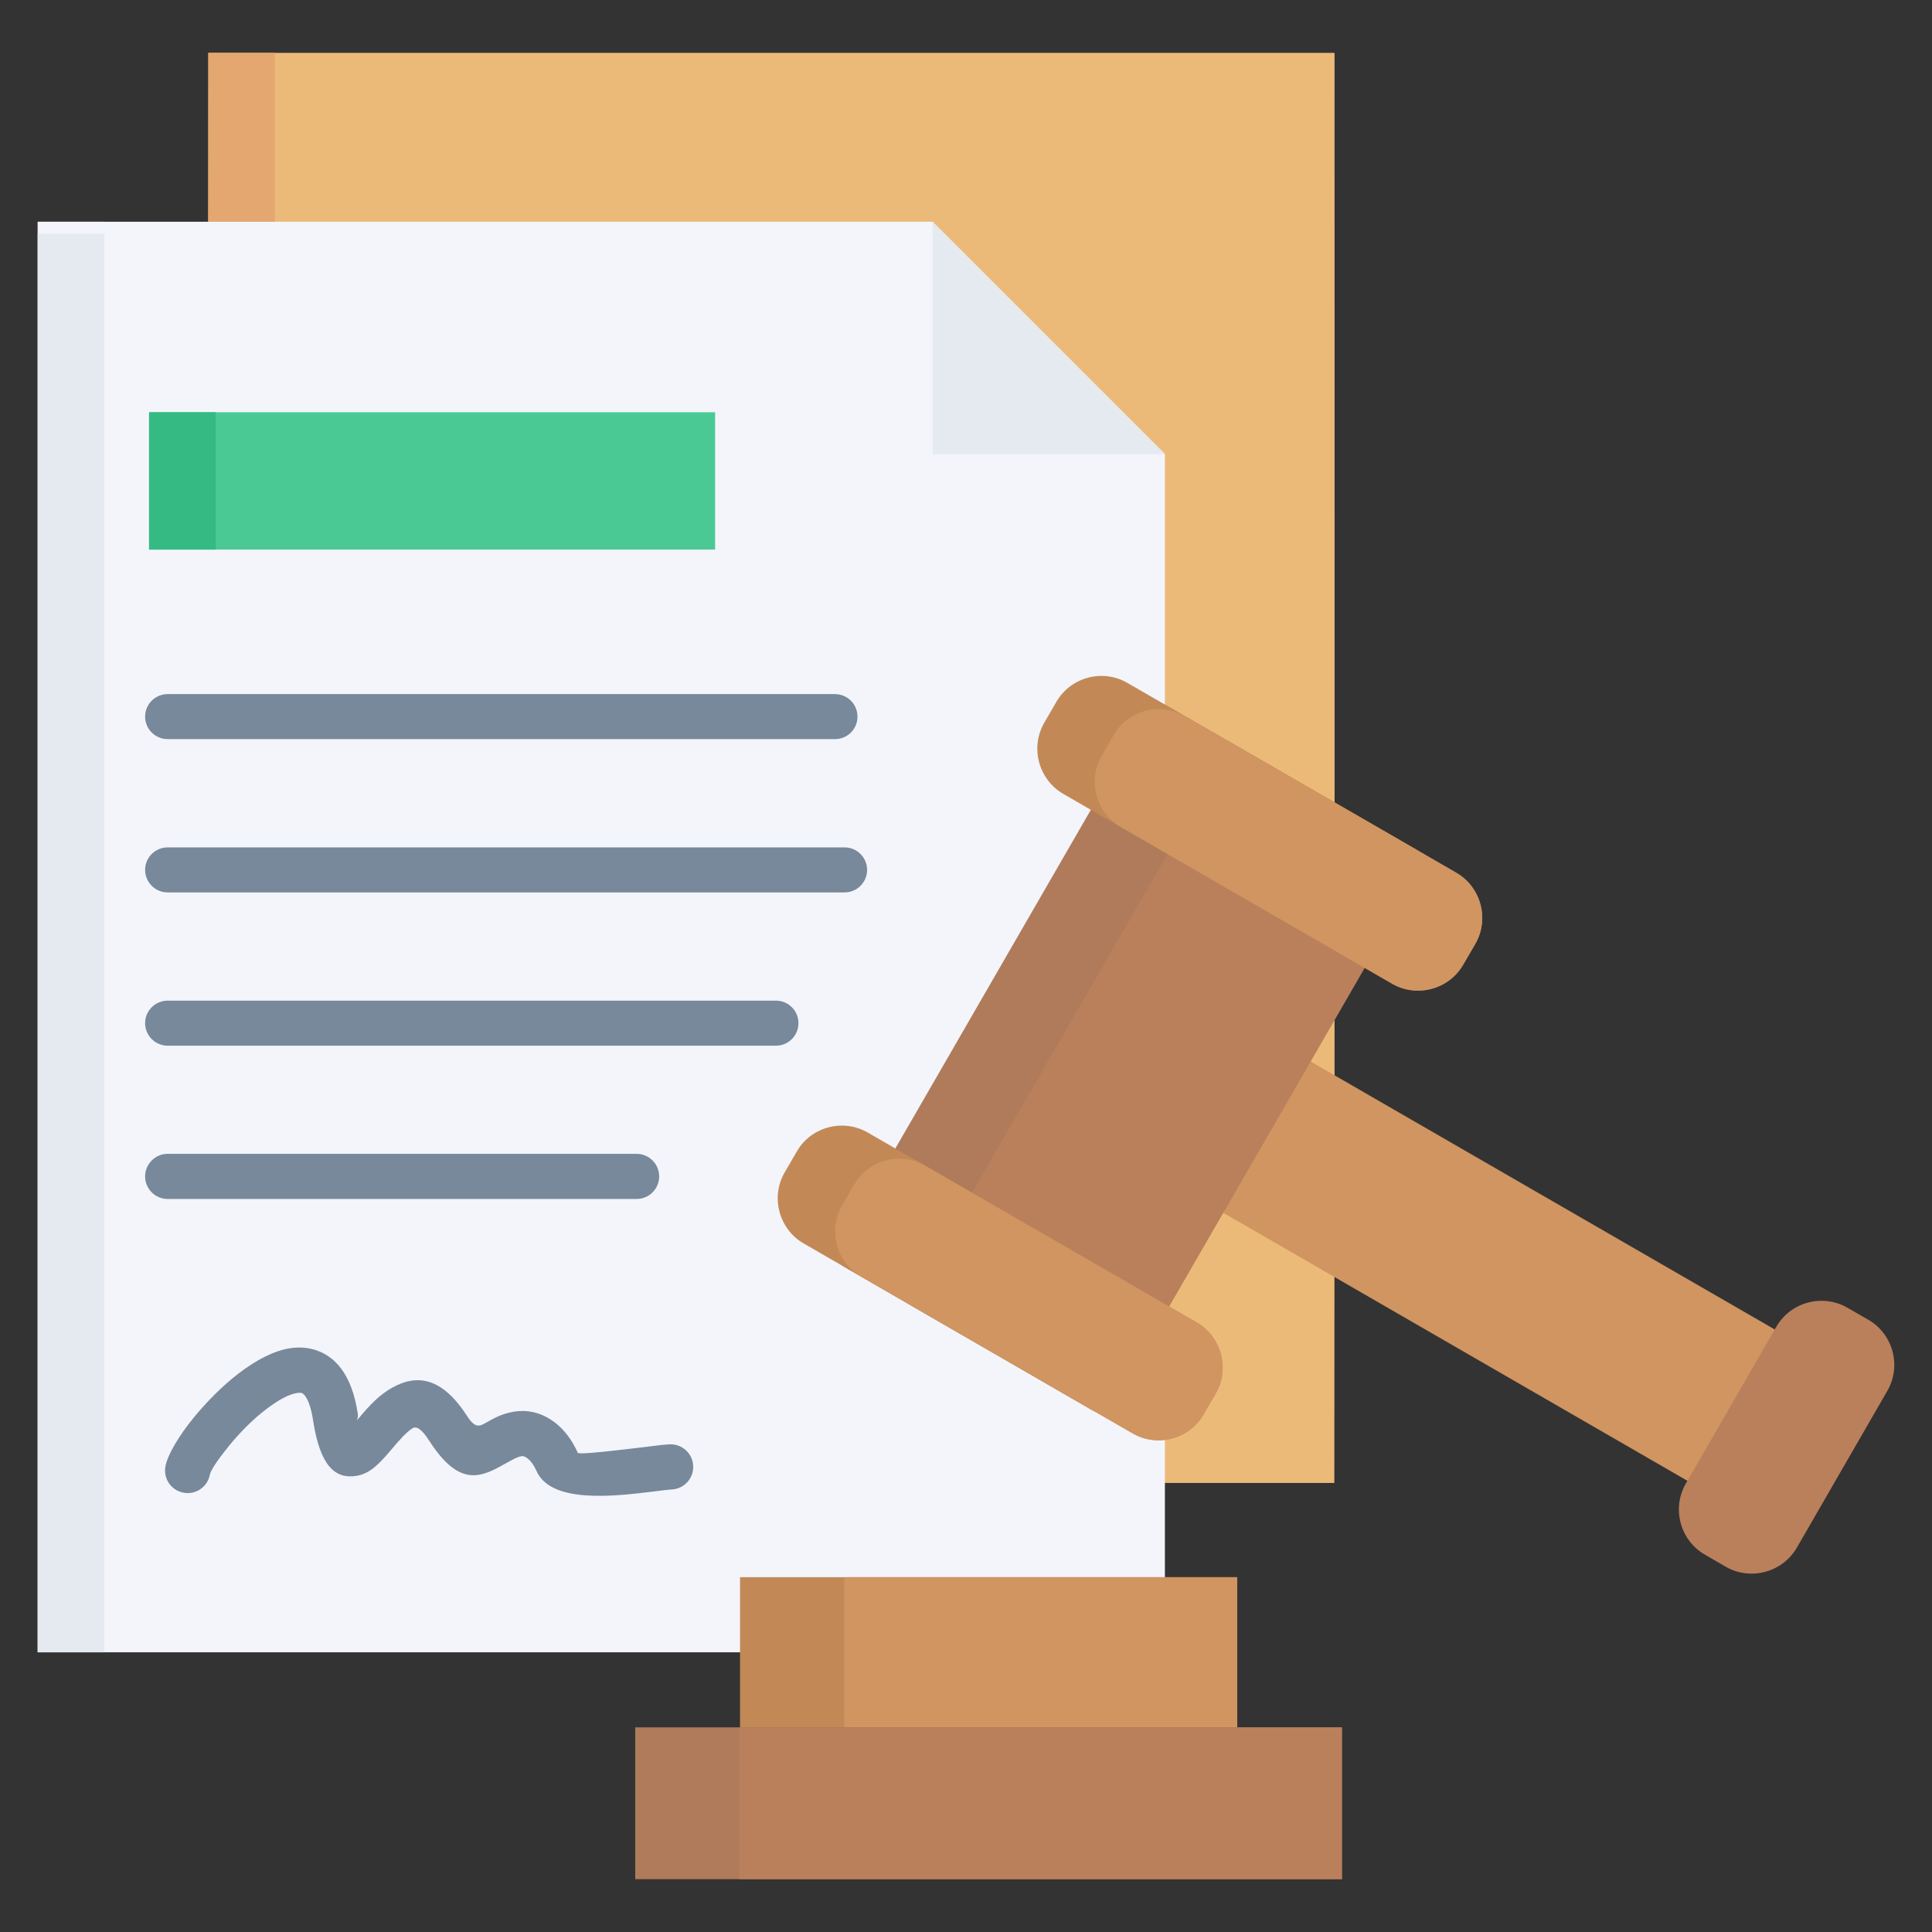
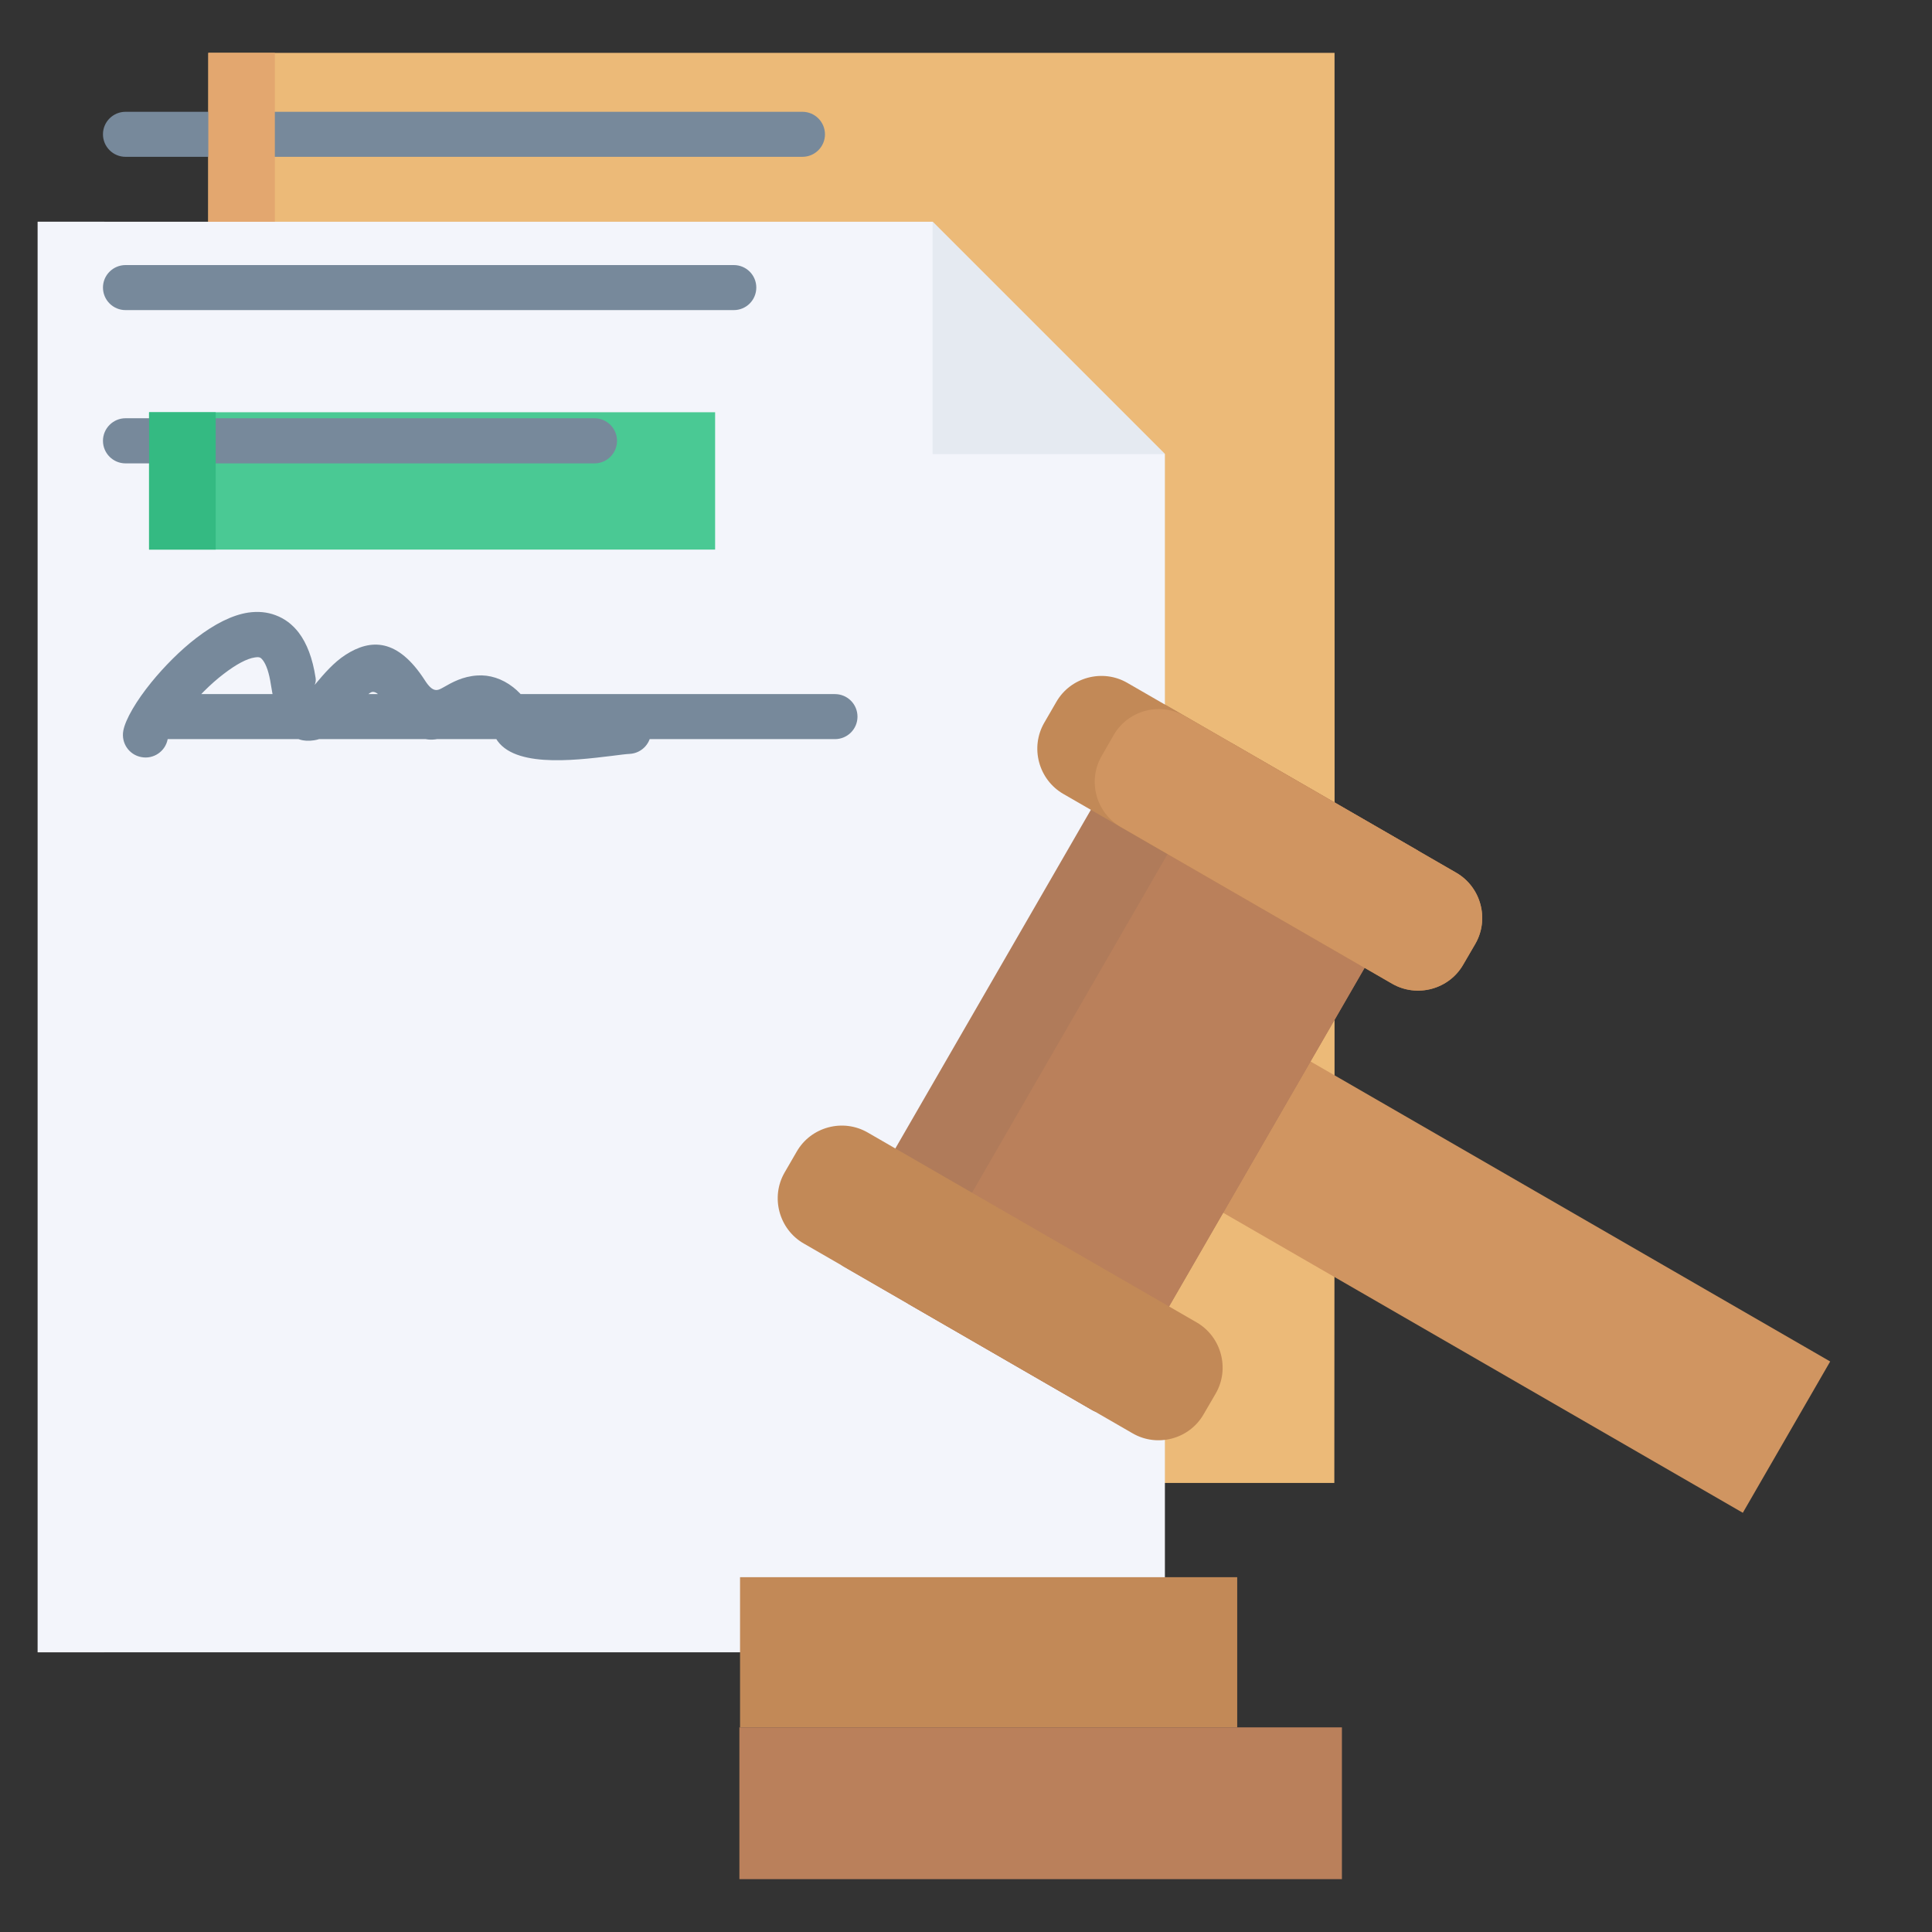
<svg xmlns="http://www.w3.org/2000/svg" id="Layer_1" viewBox="0 0 512 512" data-name="Layer 1">
  <rect x="0" y="0" width="512" height="512" fill="#333333" stroke="none" />
  <path d="m9.996 58.765h17.66v379.106h-17.66z" fill="#e5eaf1" />
  <path d="m54.868 392.998h298.743c.113-126.397.057-252.709.057-378.992h-298.46z" fill="#ecba78" fill-rule="evenodd" />
  <path d="m9.996 437.871h298.715v-317.537l-61.569-61.569h-237.146z" fill="#f3f5fb" fill-rule="evenodd" />
  <path d="m308.711 120.334-61.569-61.569v61.569z" fill="#e5eaf1" fill-rule="evenodd" />
  <path d="m196.118 417.972h131.754v39.798h-131.754z" fill="#c28957" />
-   <path d="m223.728 417.972h104.145v39.798h-104.145z" fill="#d09561" />
  <path d="m376.453 252.948h46.302v170.571h-46.302z" fill="#d09561" transform="matrix(.5 -.866 .866 .5 -93.128 515.153)" />
  <g fill-rule="evenodd">
    <path d="m223.586 335.654 65.962 38.098c1.814 1.02 4.139.397 5.187-1.417l81.978-141.959c1.049-1.814.425-4.167-1.389-5.216l-65.962-38.069c-1.814-1.049-4.139-.425-5.187 1.389l-81.978 141.987c-1.049 1.814-.425 4.139 1.389 5.187z" fill="#b07b5a" />
    <path d="m240.622 345.49 48.926 28.261c1.814 1.02 4.139.397 5.187-1.417l81.978-141.959c1.049-1.814.425-4.167-1.389-5.216l-48.926-28.233z" fill="#ba805b" />
    <path d="m212.985 329.531 87.165 50.315c6.548 3.798 15.052 1.531 18.822-5.046l3.203-5.499c3.798-6.576 1.502-15.052-5.046-18.85l-87.165-50.315c-6.548-3.798-15.052-1.531-18.822 5.046l-3.203 5.528c-3.798 6.548-1.502 15.052 5.046 18.822z" fill="#c28957" />
-     <path d="m228.207 338.318 71.943 41.528c6.576 3.798 15.052 1.531 18.822-5.046l3.203-5.499c3.798-6.576 1.502-15.052-5.046-18.85l-71.943-41.528v-.028c-6.576-3.77-15.052-1.502-18.85 5.074l-3.175 5.499c-3.798 6.576-1.531 15.052 5.046 18.85z" fill="#d09561" />
    <path d="m281.781 210.391 87.165 50.315c6.548 3.77 15.052 1.502 18.822-5.074l3.203-5.499c3.798-6.576 1.502-15.052-5.046-18.85l-87.165-50.315c-6.548-3.798-15.052-1.531-18.822 5.046l-3.203 5.528c-3.798 6.576-1.502 15.052 5.046 18.85z" fill="#c28957" />
    <path d="m297.004 219.15 71.943 41.556c6.576 3.77 15.052 1.502 18.822-5.074l3.203-5.499c3.798-6.576 1.502-15.052-5.046-18.85l-71.943-41.528c-6.576-3.798-15.052-1.531-18.85 5.046l-3.175 5.528c-3.798 6.548-1.531 15.052 5.046 18.822z" fill="#d09561" />
-     <path d="m470.739 351.613-23.981 41.556c-3.798 6.548-1.502 15.052 5.046 18.822l5.528 3.203c6.576 3.798 15.052 1.502 18.85-5.046l23.981-41.556c3.798-6.576 1.531-15.052-5.046-18.85l-5.528-3.175c-6.576-3.798-15.052-1.531-18.85 5.046z" fill="#ba805b" />
  </g>
-   <path d="m168.339 457.77h187.285v40.224h-187.285z" fill="#b07b5a" />
  <path d="m195.948 457.77h159.676v40.224h-159.676z" fill="#ba805b" />
  <path d="m39.504 109.25h150.009v36.397h-150.009z" fill="#4ac994" />
-   <path d="m44.437 195.877c-3.288 0-5.981-2.665-5.981-5.953 0-3.317 2.693-5.981 5.981-5.981h176.825c3.317 0 5.981 2.665 5.981 5.981 0 3.288-2.665 5.953-5.981 5.953zm11.169 194.939c-.595 3.232-3.742 5.386-6.973 4.762-3.26-.595-5.386-3.713-4.791-6.973.567-3.061 3.487-7.994 7.455-12.869 3.373-4.139 7.654-8.476 11.906-11.735 4.819-3.685 9.468-6.066 13.748-6.718 2.551-.369 4.989-.17 7.285.709 2.353.879 4.394 2.381 6.094 4.592 2.154 2.835 3.685 6.775 4.479 12.019.113.68 0 1.276-.255 1.814.057-.057.113-.142.198-.198 2.296-2.721 4.847-5.726 8.022-7.767 6.576-4.224 13.748-4.479 21.005 6.803 2.154 3.373 3.373 2.693 4.791 1.899 2.523-1.446 5.216-2.948 9.071-3.203 3.26-.227 6.576.822 9.496 3.09 2.353 1.842 4.45 4.507 5.981 7.965.255.595 11.679-.794 18.652-1.644 2.211-.283 4.082-.51 5.641-.595 3.317-.17 6.123 2.381 6.293 5.669.17 3.317-2.381 6.123-5.669 6.293-.794.028-2.608.255-4.819.539-10.261 1.247-27.156 3.317-31.039-5.443-.68-1.531-1.502-2.665-2.409-3.345-.51-.397-.964-.595-1.332-.595-1.134.085-2.608.935-3.997 1.701-6.718 3.798-12.472 7.03-20.75-5.868-2.154-3.345-3.487-3.798-4.422-3.175-1.701 1.077-3.628 3.345-5.386 5.414-2.976 3.487-5.613 6.605-9.496 7.172-5.584.879-9.581-2.665-11.424-14.74-.482-3.175-1.219-5.301-2.154-6.52-.283-.368-.539-.595-.794-.68-.283-.113-.709-.113-1.276-.028-2.183.312-5.017 1.871-8.277 4.365-3.515 2.665-7.058 6.293-9.865 9.751-2.806 3.458-4.762 6.35-4.989 7.54zm-11.169-73.077c-3.288 0-5.981-2.665-5.981-5.981 0-3.288 2.693-5.981 5.981-5.981h124.271c3.288 0 5.981 2.693 5.981 5.981 0 3.317-2.693 5.981-5.981 5.981zm0-40.62c-3.288 0-5.981-2.665-5.981-5.981 0-3.288 2.693-5.953 5.981-5.953h161.206c3.288 0 5.953 2.665 5.953 5.953 0 3.317-2.665 5.981-5.953 5.981zm0-40.62c-3.288 0-5.981-2.665-5.981-5.981 0-3.288 2.693-5.953 5.981-5.953h179.376c3.288 0 5.981 2.665 5.981 5.981 0 3.288-2.693 5.953-5.981 5.953z" fill="#77899b" />
+   <path d="m44.437 195.877c-3.288 0-5.981-2.665-5.981-5.953 0-3.317 2.693-5.981 5.981-5.981h176.825c3.317 0 5.981 2.665 5.981 5.981 0 3.288-2.665 5.953-5.981 5.953zc-.595 3.232-3.742 5.386-6.973 4.762-3.26-.595-5.386-3.713-4.791-6.973.567-3.061 3.487-7.994 7.455-12.869 3.373-4.139 7.654-8.476 11.906-11.735 4.819-3.685 9.468-6.066 13.748-6.718 2.551-.369 4.989-.17 7.285.709 2.353.879 4.394 2.381 6.094 4.592 2.154 2.835 3.685 6.775 4.479 12.019.113.68 0 1.276-.255 1.814.057-.057.113-.142.198-.198 2.296-2.721 4.847-5.726 8.022-7.767 6.576-4.224 13.748-4.479 21.005 6.803 2.154 3.373 3.373 2.693 4.791 1.899 2.523-1.446 5.216-2.948 9.071-3.203 3.26-.227 6.576.822 9.496 3.09 2.353 1.842 4.45 4.507 5.981 7.965.255.595 11.679-.794 18.652-1.644 2.211-.283 4.082-.51 5.641-.595 3.317-.17 6.123 2.381 6.293 5.669.17 3.317-2.381 6.123-5.669 6.293-.794.028-2.608.255-4.819.539-10.261 1.247-27.156 3.317-31.039-5.443-.68-1.531-1.502-2.665-2.409-3.345-.51-.397-.964-.595-1.332-.595-1.134.085-2.608.935-3.997 1.701-6.718 3.798-12.472 7.03-20.75-5.868-2.154-3.345-3.487-3.798-4.422-3.175-1.701 1.077-3.628 3.345-5.386 5.414-2.976 3.487-5.613 6.605-9.496 7.172-5.584.879-9.581-2.665-11.424-14.74-.482-3.175-1.219-5.301-2.154-6.52-.283-.368-.539-.595-.794-.68-.283-.113-.709-.113-1.276-.028-2.183.312-5.017 1.871-8.277 4.365-3.515 2.665-7.058 6.293-9.865 9.751-2.806 3.458-4.762 6.35-4.989 7.54zm-11.169-73.077c-3.288 0-5.981-2.665-5.981-5.981 0-3.288 2.693-5.981 5.981-5.981h124.271c3.288 0 5.981 2.693 5.981 5.981 0 3.317-2.693 5.981-5.981 5.981zm0-40.62c-3.288 0-5.981-2.665-5.981-5.981 0-3.288 2.693-5.953 5.981-5.953h161.206c3.288 0 5.953 2.665 5.953 5.953 0 3.317-2.665 5.981-5.953 5.981zm0-40.62c-3.288 0-5.981-2.665-5.981-5.981 0-3.288 2.693-5.953 5.981-5.953h179.376c3.288 0 5.981 2.665 5.981 5.981 0 3.288-2.693 5.953-5.981 5.953z" fill="#77899b" />
  <path d="m55.208 14.006h17.631v44.759h-17.631z" fill="#e3a76f" />
  <path d="m39.504 109.25h17.66v36.397h-17.66z" fill="#34ba82" />
-   <path d="m9.996 61.94h17.66v375.931h-17.66z" fill="#e5eaf1" />
</svg>